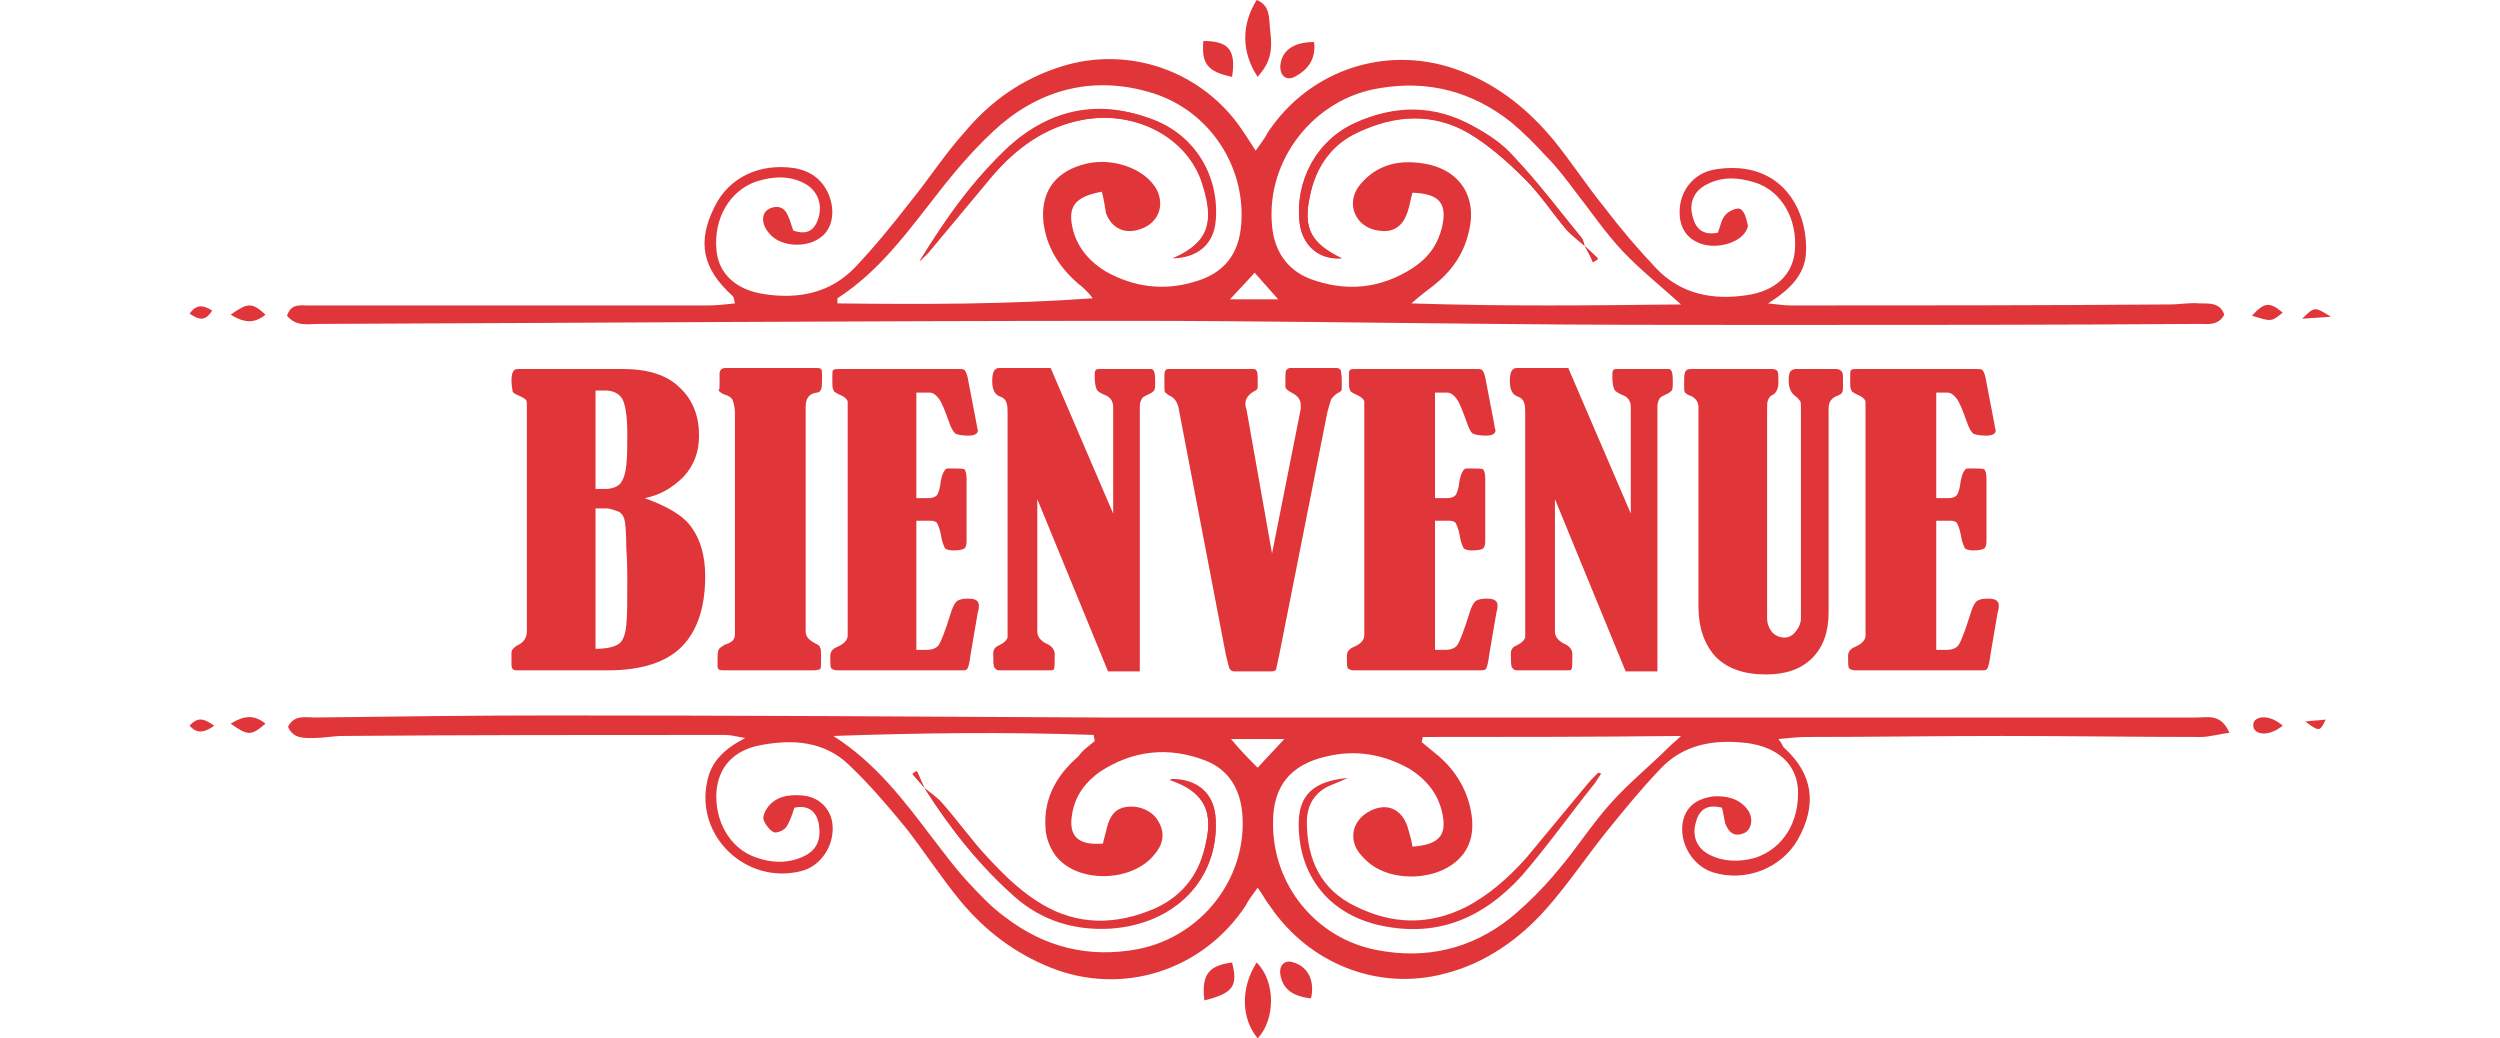
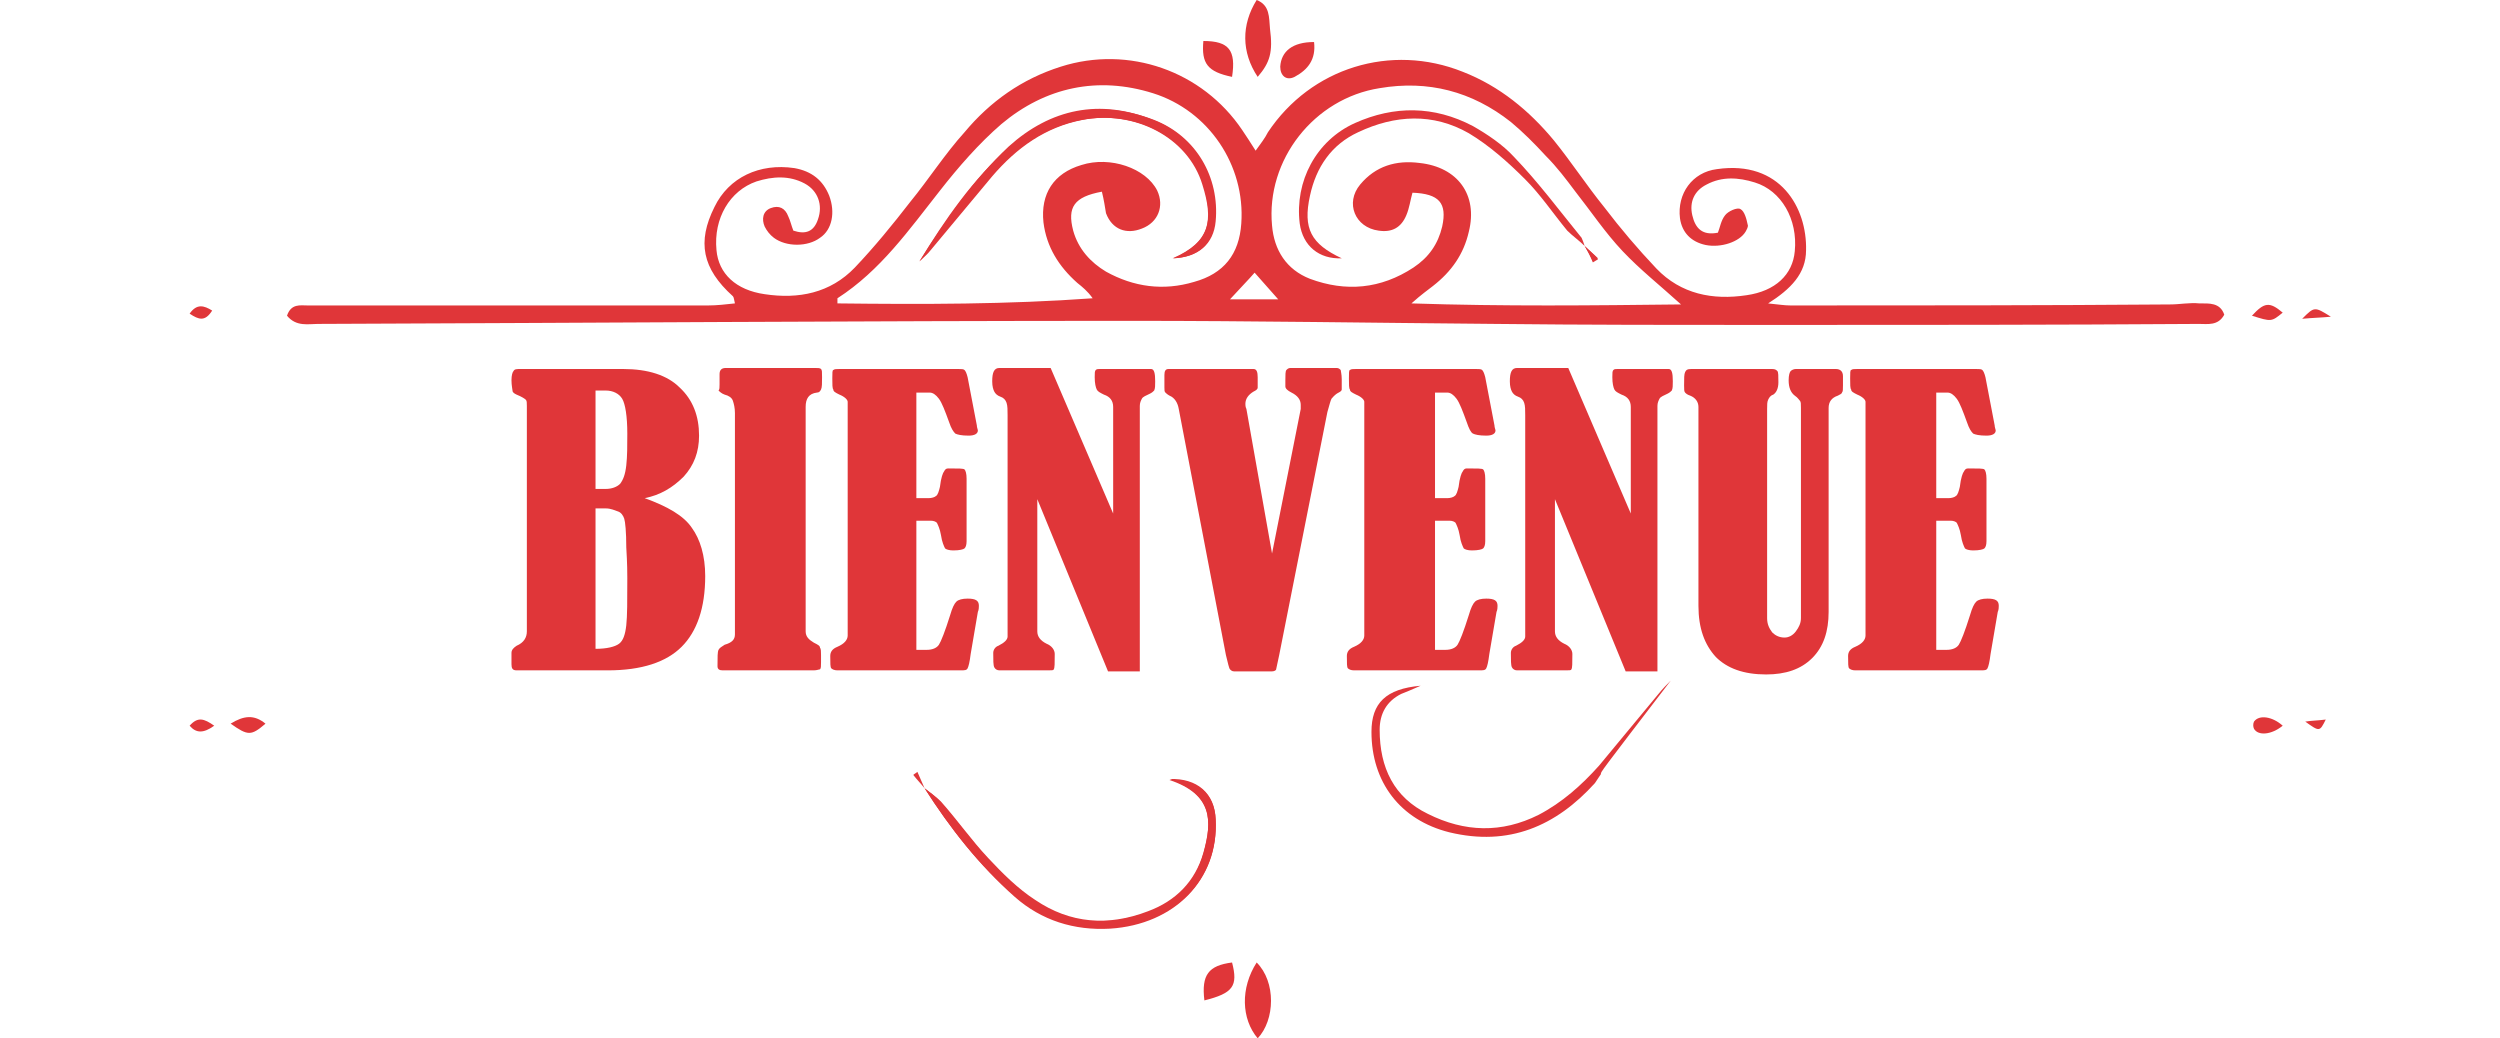
<svg xmlns="http://www.w3.org/2000/svg" version="1.1" id="Calque_1" x="0px" y="0px" viewBox="0 0 243.9 101.3" style="enable-background:new 0 0 243.9 101.3;" xml:space="preserve">
  <style type="text/css">
	.st0{fill:#E03639;}
</style>
  <g id="XMLID_53_">
-     <path id="XMLID_131_" class="st0" d="M168,78.8c-1.6-0.4-2.3,0.3-2.6,1.6c-0.3,1.3,0.2,2.4,1.4,3c1.4,0.7,2.9,0.7,4.4,0.3   c2.8-0.9,4.4-3.6,4.2-6.8c-0.2-2.4-2-4-4.9-4.4c-3.3-0.4-6.3,0.1-8.6,2.6c-1.9,2-3.6,4.1-5.3,6.2c-1.9,2.4-3.6,4.9-5.6,7.2   c-2.7,3.1-6.1,5.5-10.1,6.5c-6.5,1.7-13.2-1-17-6.6c-0.4-0.5-0.7-1.1-1.2-1.8c-0.5,0.7-0.9,1.2-1.2,1.8c-4.2,6.3-12,8.8-19,6   c-3.5-1.4-6.4-3.6-8.8-6.5c-1.9-2.3-3.5-4.8-5.3-7.1c-1.8-2.2-3.6-4.3-5.6-6.2c-2.4-2.3-5.5-2.5-8.6-1.9c-2.7,0.5-4.1,2.2-4.3,4.5   c-0.2,2.9,1.3,5.5,3.7,6.4c1.6,0.6,3.3,0.7,4.9-0.1c1.2-0.6,1.6-1.6,1.4-3c-0.2-1.3-1-2-2.4-1.7c-0.2,0.6-0.4,1.3-0.8,1.9   c-0.2,0.3-0.9,0.6-1.2,0.5c-0.4-0.2-0.8-0.7-1-1.2c-0.1-0.3,0.1-0.8,0.3-1.1c0.8-1.2,2.1-1.4,3.4-1.3c1.5,0.1,2.5,1,2.9,2.2   c0.6,2.2-0.8,4.7-3,5.2c-5.3,1.3-10.3-3.4-9.1-8.8c0.4-1.9,1.6-3.1,3.7-4.2c-1.1-0.2-1.5-0.3-2-0.3c-12.4,0-24.8,0-37.2,0.1   c-1,0-1.9,0.2-2.9,0.2c-0.9,0-2,0.1-2.5-1.1c0.6-1.2,1.7-0.9,2.7-0.9c7.7-0.1,15.4-0.2,23-0.2c17.8,0,35.7,0.1,53.5,0.2   c19.8,0,39.7,0,59.5,0c15.8,0,31.7,0,47.5,0c1.1,0,2.4-0.4,3.2,1.5c-1,0.1-1.9,0.4-2.8,0.4c-6.5,0-13-0.1-19.4-0.1   c-6.3,0-12.6,0.1-19,0.1c-0.9,0-1.7,0.1-2.8,0.2c0.3,0.4,0.4,0.6,0.5,0.8c2.9,2.6,3.3,5.6,1.4,9c-1.6,2.8-5.1,4.2-8.3,3.2   c-2.2-0.7-3.5-3.3-2.8-5.4c0.5-1.3,1.5-1.8,2.8-2c1.3-0.1,2.6,0.2,3.4,1.3c0.6,0.8,0.4,2-0.4,2.3c-1,0.4-1.5-0.2-1.8-1   C168.2,79.7,168.1,79.3,168,78.8z M106.8,72.3c0-0.2-0.1-0.4-0.1-0.6c-8.5-0.3-16.9-0.2-25.4,0.1c4.1,2.6,6.9,6.3,9.7,10   c1.1,1.4,2.1,2.8,3.3,4.1c1.2,1.3,2.4,2.6,3.8,3.6c3.8,2.9,8.1,4,12.9,3.1c6.2-1.2,10.7-6.9,10.2-13.2c-0.2-2.4-1.3-4.3-3.6-5.2   c-3.6-1.4-7.1-1-10.3,1.1c-1.4,1-2.4,2.3-2.7,4.1c-0.4,2.2,0.6,3.1,3,2.9c0.1-0.5,0.3-1.1,0.4-1.6c0.3-1.1,0.8-1.9,2.1-2   c1.2-0.1,2.5,0.5,3,1.6c0.6,1.1,0.3,2.2-0.5,3.1c-2.2,2.7-7.5,2.8-9.6,0.1c-0.6-0.8-1-1.9-1-2.8c-0.2-2.8,1.1-5.1,3.2-6.9   C105.6,73.2,106.2,72.8,106.8,72.3z M138.8,71.9c0,0.2-0.1,0.4-0.1,0.5c0.6,0.5,1.1,0.9,1.7,1.4c1.6,1.4,2.7,3.2,3.1,5.3   c0.4,2.1,0,4-1.9,5.3c-2.2,1.5-5.8,1.5-7.9-0.1c-0.5-0.4-1-0.9-1.3-1.4c-0.8-1.4-0.3-3,1.3-3.8c1.6-0.8,3-0.2,3.6,1.5   c0.2,0.7,0.4,1.3,0.5,2c2.6-0.2,3.4-1.1,2.9-3.3c-0.4-1.9-1.6-3.3-3.2-4.3c-2.5-1.4-5.2-1.9-8.1-1.2c-3.5,0.8-5.2,2.9-5.2,6.4   c-0.1,6.1,4.2,11.4,10.2,12.5c4.7,0.9,9.1-0.1,12.9-3.1c1.7-1.4,3.3-3,4.7-4.7c1.8-2.1,3.3-4.5,5.2-6.6c1.7-1.9,3.8-3.6,5.7-5.5   c0.3-0.3,0.6-0.5,1.1-1C155.3,71.9,147,71.9,138.8,71.9z M122.7,74.9c0.8-0.9,1.6-1.7,2.6-2.8c-2,0-3.6,0-5.2,0   C121,73.2,121.8,74,122.7,74.9z" />
    <path id="XMLID_126_" class="st0" d="M28,30.8c0.4-1.2,1.3-1,2-1c2.6,0,5.3,0,7.9,0c10.4,0,20.8,0,31.2,0c0.8,0,1.7-0.1,2.6-0.2   c-0.1-0.4-0.1-0.6-0.2-0.7c-3-2.7-3.5-5.3-1.8-8.7c1.4-2.9,4.4-4.3,7.8-3.8c1.7,0.3,2.8,1.2,3.4,2.7c0.6,1.6,0.3,3.3-0.9,4.1   c-1.2,0.9-3.3,0.9-4.5,0c-0.4-0.3-0.7-0.7-0.9-1.1c-0.3-0.7-0.2-1.5,0.6-1.8c0.8-0.3,1.4,0,1.7,0.8c0.2,0.4,0.3,0.9,0.5,1.4   c1.2,0.4,2,0.1,2.4-1.1c0.5-1.4,0-2.8-1.3-3.5c-1.5-0.8-3.1-0.7-4.7-0.2c-2.6,0.9-4.2,3.6-3.9,6.7c0.2,2.3,1.9,3.9,4.7,4.3   c3.3,0.5,6.4-0.1,8.8-2.6c1.9-2,3.7-4.2,5.4-6.4c1.8-2.2,3.4-4.7,5.3-6.8c2.5-3,5.6-5.2,9.4-6.4c6.6-2.1,13.8,0.4,17.7,6.2   c0.4,0.6,0.8,1.2,1.3,2c0.5-0.7,0.9-1.2,1.2-1.8c4.2-6.3,12-8.7,19-5.9c3.6,1.4,6.5,3.8,8.9,6.7c1.7,2.1,3.2,4.4,4.9,6.5   c1.6,2.1,3.3,4.1,5.1,6c2.4,2.5,5.5,3.1,8.8,2.6c2.8-0.4,4.5-2,4.7-4.3c0.3-3.1-1.3-5.9-3.9-6.7c-1.6-0.5-3.2-0.6-4.7,0.2   c-1.2,0.6-1.7,1.7-1.4,3c0.3,1.3,1,2,2.5,1.7c0.2-0.5,0.3-1.2,0.7-1.7c0.3-0.4,1.2-0.8,1.5-0.6c0.4,0.2,0.6,1,0.7,1.5   c0.1,0.2-0.1,0.5-0.2,0.7c-0.6,1-2.4,1.6-3.9,1.3c-1.4-0.3-2.3-1.2-2.5-2.6c-0.3-2.4,1.2-4.5,3.6-4.8c6.2-0.9,8.8,3.8,8.7,7.9   c0,2.3-1.5,3.8-3.7,5.2c1,0.1,1.6,0.2,2.2,0.2c12.3,0,24.6,0,37-0.1c1,0,1.9-0.2,2.9-0.1c0.9,0,2-0.1,2.4,1.1   c-0.6,1.1-1.6,0.9-2.5,0.9c-14,0.1-28,0.1-42,0.1c-8.9,0-17.8,0-26.6-0.1c-11.8-0.1-23.7-0.3-35.5-0.3c-26.5,0-52.9,0.2-79.4,0.3   C30.1,31.6,28.9,31.9,28,30.8z M137.8,18.8c-0.2,0.7-0.3,1.5-0.6,2.2c-0.5,1.2-1.4,1.7-2.7,1.5c-2.3-0.3-3.3-2.7-1.8-4.5   c1.5-1.8,3.5-2.4,5.8-2.1c3.7,0.4,5.7,3.1,4.8,6.7c-0.5,2.2-1.7,3.9-3.5,5.3c-0.5,0.4-1.1,0.8-2.1,1.7c9.1,0.3,17.6,0.2,26.3,0.1   c-2.1-1.9-4-3.4-5.7-5.2c-1.7-1.8-3.1-3.9-4.6-5.8c-0.9-1.2-1.8-2.4-2.9-3.5c-1.1-1.2-2.2-2.3-3.4-3.3c-3.8-3-8.1-4.1-12.8-3.3   c-6.4,1-11.1,7-10.5,13.4c0.2,2.4,1.4,4.3,3.7,5.2c3.5,1.3,6.9,1,10.1-1.1c1.5-1,2.4-2.3,2.8-4C141.2,19.8,140.4,18.9,137.8,18.8z    M107.5,18.7c-2.7,0.5-3.4,1.5-2.8,3.8c0.5,1.8,1.7,3.1,3.2,4c2.7,1.5,5.6,1.9,8.6,1c2.9-0.8,4.4-2.7,4.6-5.7   c0.4-5.7-3.2-11-8.6-12.7c-5.4-1.7-10.5-0.6-14.8,3c-2.2,1.9-4.2,4.2-6,6.5c-3,3.8-5.8,7.8-10,10.5c0,0,0,0.1,0,0.5   c8.3,0.1,16.6,0.1,24.9-0.5c-0.5-0.7-1-1.1-1.5-1.5c-1.8-1.6-3-3.5-3.3-5.9c-0.3-2.8,1-4.8,3.7-5.6c2.8-0.9,6.3,0.3,7.4,2.5   c0.7,1.5,0.1,3.1-1.5,3.7c-1.5,0.6-2.9,0.1-3.5-1.5C107.8,20.2,107.7,19.5,107.5,18.7z M120,29.2c2,0,3.5,0,4.7,0   c-0.7-0.8-1.5-1.7-2.3-2.6C121.8,27.3,121,28.1,120,29.2z" />
    <path id="XMLID_125_" class="st0" d="M122.7,7.5c-1.6-2.4-1.6-5.1-0.1-7.5c1.3,0.5,1.2,1.7,1.3,2.8C124.2,5.1,123.9,6.1,122.7,7.5z   " />
    <path id="XMLID_124_" class="st0" d="M122.6,93.9c1.9,1.9,1.8,5.6,0.1,7.4C121.1,99.4,121,96.4,122.6,93.9z" />
    <path id="XMLID_123_" class="st0" d="M117.5,97.6c-0.3-2.5,0.4-3.4,2.7-3.7C120.8,96.2,120.3,96.9,117.5,97.6z" />
    <path id="XMLID_122_" class="st0" d="M120.2,7.5c-2.4-0.5-3-1.3-2.8-3.5C119.9,4,120.6,4.9,120.2,7.5z" />
-     <path id="XMLID_121_" class="st0" d="M127.9,97.4c-1.9-0.2-2.8-1-3-2.4c-0.1-0.9,0.5-1.4,1.3-1.1C127.6,94.3,128.3,95.7,127.9,97.4   z" />
    <path id="XMLID_120_" class="st0" d="M128.2,4.1c0.2,1.7-0.6,2.7-1.9,3.4c-0.8,0.4-1.4-0.1-1.4-1C125,5,126.1,4.1,128.2,4.1z" />
-     <path id="XMLID_119_" class="st0" d="M22.5,30.7c1.7-1.2,2.1-1.2,3.4,0C24.8,31.6,23.8,31.5,22.5,30.7z" />
    <path id="XMLID_118_" class="st0" d="M22.5,70.6c1.3-0.8,2.3-0.9,3.4,0C24.5,71.8,24.2,71.8,22.5,70.6z" />
    <path id="XMLID_117_" class="st0" d="M219.7,30.8c1.2-1.3,1.7-1.4,3-0.3C221.6,31.4,221.6,31.4,219.7,30.8z" />
    <path id="XMLID_116_" class="st0" d="M222.7,70.8c-1.1,0.9-2.4,1-2.8,0.3c-0.1-0.2-0.1-0.5,0-0.7C220.4,69.7,221.7,69.9,222.7,70.8   z" />
    <path id="XMLID_115_" class="st0" d="M18.5,30.6c0.7-1,1.4-0.8,2.2-0.3C20,31.4,19.4,31.2,18.5,30.6z" />
    <path id="XMLID_114_" class="st0" d="M20.9,70.8c-1.1,0.8-1.8,0.7-2.4,0C19.3,69.9,19.9,70.1,20.9,70.8z" />
    <path id="XMLID_113_" class="st0" d="M224.9,70.4c0.6-0.1,1.2-0.1,2-0.2C226.3,71.4,226.3,71.4,224.9,70.4z" />
    <path id="XMLID_112_" class="st0" d="M227.4,30.9c-1.1,0.1-1.7,0.1-2.8,0.2C225.8,29.9,225.8,29.9,227.4,30.9z" />
    <path id="XMLID_110_" class="st0" d="M90.2,76.9c-0.2-0.5-0.5-1.1-0.7-1.6c-0.1,0.1-0.3,0.2-0.4,0.3C89.4,76,89.8,76.4,90.2,76.9   c2.5,3.9,5.3,7.5,8.8,10.6c2.6,2.3,5.8,3.3,9.3,3.1c6.3-0.4,10.6-4.8,10.3-10.6c-0.1-2.6-1.8-4-4.5-3.9c4.2,1.4,4.2,4,3.3,7.2   c-0.8,2.8-2.6,4.7-5.4,5.7c-3.9,1.4-7.6,1.2-11-1.1c-1.7-1.1-3.2-2.6-4.6-4.1c-1.6-1.7-3-3.7-4.6-5.5   C91.3,77.7,90.7,77.3,90.2,76.9z" />
    <path id="XMLID_107_" class="st0" d="M154.6,24c0.3,0.5,0.6,1.1,0.8,1.6c0.2-0.1,0.3-0.2,0.5-0.3C155.5,24.8,155,24.4,154.6,24   c-0.1-0.3-0.2-0.6-0.3-0.8c-2.2-2.7-4.2-5.4-6.6-7.9c-1.1-1.2-2.6-2.2-4-3c-3.8-2-7.7-2-11.5-0.3c-3.8,1.7-5.9,5.7-5.4,9.8   c0.3,2.2,1.9,3.5,4.1,3.4c-3-1.4-3.8-2.9-3.1-6.1c0.6-2.8,2.1-5,4.7-6.2c3.6-1.7,7.3-1.9,10.8,0.1c2,1.2,3.8,2.8,5.5,4.5   c1.5,1.5,2.7,3.3,4.1,5C153.4,23,154.1,23.5,154.6,24z" />
    <path id="XMLID_105_" class="st0" d="M89.7,25.5c0.4-0.4,0.7-0.7,1-1.1c2-2.4,3.9-4.8,6-7.2c2.3-2.7,5.1-4.8,8.8-5.5   c5.2-1,10.4,1.7,11.8,6.3c1.1,3.5,0.8,5.6-2.9,7.2c2.4-0.1,3.9-1.3,4.1-3.6c0.4-4.3-1.9-8.3-6-9.9c-5.2-2.1-10-1.1-14.1,2.6   C95,17.5,92.3,21.4,89.7,25.5z" />
    <path id="XMLID_103_" class="st0" d="M90.2,76.9c0.5,0.4,1.1,0.8,1.6,1.3c1.6,1.8,3,3.8,4.6,5.5c1.4,1.5,2.9,3,4.6,4.1   c3.4,2.3,7.1,2.6,11,1.1c2.7-1,4.6-2.9,5.4-5.7c0.9-3.2,0.9-5.7-3.3-7.2c2.7-0.1,4.4,1.4,4.5,3.9c0.3,5.8-3.9,10.2-10.3,10.6   c-3.5,0.2-6.7-0.9-9.3-3.1C95.5,84.4,92.7,80.8,90.2,76.9L90.2,76.9z" />
-     <path id="XMLID_102_" class="st0" d="M90.2,76.8c-0.4-0.4-0.8-0.9-1.2-1.3c0.1-0.1,0.3-0.2,0.4-0.3C89.7,75.8,89.9,76.4,90.2,76.8   C90.2,76.9,90.2,76.8,90.2,76.8z" />
-     <path id="XMLID_101_" class="st0" d="M156.2,75.5c-0.2,0.3-0.4,0.6-0.6,0.9c-2.4,3-4.6,6.1-7.1,9c-3.8,4.2-8.4,6.2-14.2,4.8   c-4.8-1.2-7.6-4.9-7.6-9.8c0-2.8,1.4-4.2,4.8-4.5c-0.9,0.4-1.4,0.6-1.9,0.8c-1.4,0.7-2.1,1.9-2.1,3.5c0,3.7,1.4,6.6,4.7,8.2   c3.6,1.8,7.2,1.9,10.8,0.1c2.3-1.2,4.2-2.9,5.9-4.8c1.9-2.3,3.9-4.7,5.8-7c0.4-0.5,0.8-0.9,1.2-1.3   C156.1,75.4,156.1,75.4,156.2,75.5z" />
-     <path id="XMLID_100_" class="st0" d="M154.6,24c-0.6-0.5-1.2-1-1.7-1.5c-1.4-1.6-2.6-3.5-4.1-5c-1.7-1.7-3.5-3.3-5.5-4.5   c-3.5-2.1-7.2-1.8-10.8-0.1c-2.7,1.2-4.2,3.4-4.7,6.2c-0.7,3.2,0.1,4.6,3.1,6.1c-2.2,0.2-3.8-1.2-4.1-3.4c-0.5-4.1,1.7-8.1,5.4-9.8   c3.9-1.8,7.8-1.8,11.5,0.3c1.5,0.8,2.9,1.7,4,3c2.3,2.5,4.4,5.3,6.6,7.9C154.5,23.4,154.5,23.7,154.6,24L154.6,24z" />
+     <path id="XMLID_101_" class="st0" d="M156.2,75.5c-0.2,0.3-0.4,0.6-0.6,0.9c-3.8,4.2-8.4,6.2-14.2,4.8   c-4.8-1.2-7.6-4.9-7.6-9.8c0-2.8,1.4-4.2,4.8-4.5c-0.9,0.4-1.4,0.6-1.9,0.8c-1.4,0.7-2.1,1.9-2.1,3.5c0,3.7,1.4,6.6,4.7,8.2   c3.6,1.8,7.2,1.9,10.8,0.1c2.3-1.2,4.2-2.9,5.9-4.8c1.9-2.3,3.9-4.7,5.8-7c0.4-0.5,0.8-0.9,1.2-1.3   C156.1,75.4,156.1,75.4,156.2,75.5z" />
    <path id="XMLID_99_" class="st0" d="M154.6,24c0.4,0.4,0.9,0.8,1.3,1.2c-0.2,0.1-0.3,0.2-0.5,0.3C155.2,25,154.9,24.5,154.6,24   L154.6,24z" />
    <path id="XMLID_98_" class="st0" d="M89.7,25.5c2.5-4.1,5.2-8,8.8-11.2c4.1-3.6,8.9-4.6,14.1-2.6c4.1,1.6,6.4,5.6,6,9.9   c-0.2,2.2-1.7,3.5-4.1,3.6c3.6-1.6,3.9-3.7,2.9-7.2c-1.4-4.6-6.6-7.3-11.8-6.3c-3.6,0.7-6.4,2.7-8.8,5.5c-2,2.4-4,4.8-6,7.2   C90.5,24.8,90.1,25.1,89.7,25.5z" />
    <g id="XMLID_54_">
      <path id="XMLID_55_" class="st0" d="M62.9,48.6c2.2,0.8,3.8,1.7,4.6,2.9c0.8,1.1,1.3,2.7,1.3,4.7c0,3.1-0.8,5.4-2.3,6.9    c-1.5,1.5-3.9,2.3-7.2,2.3h-8.9c-0.4,0-0.5-0.2-0.5-0.6v-1.1c0-0.3,0.2-0.5,0.5-0.7c0.7-0.3,1-0.8,1-1.4v-22c0-0.3,0-0.5-0.1-0.6    c-0.1-0.1-0.4-0.3-0.9-0.5c-0.2-0.1-0.4-0.2-0.4-0.4c0-0.1-0.1-0.5-0.1-1c0-0.5,0.1-0.8,0.2-0.9c0.1-0.2,0.3-0.2,0.7-0.2h10    c2.4,0,4.3,0.6,5.5,1.8c1.3,1.2,1.9,2.8,1.9,4.7c0,1.6-0.5,2.9-1.5,4C65.6,47.6,64.4,48.3,62.9,48.6z M58.1,38.1v9.6h1    c0.6,0,1.1-0.2,1.4-0.5c0.3-0.4,0.5-0.9,0.6-1.8s0.1-1.9,0.1-3.1c0-1.7-0.2-2.9-0.5-3.4c-0.3-0.5-0.9-0.8-1.6-0.8H58.1z     M58.1,49.7v13.6c1.1,0,1.9-0.2,2.3-0.5c0.4-0.3,0.6-0.9,0.7-1.8c0.1-0.9,0.1-2.4,0.1-4.6c0-0.4,0-1.4-0.1-3    c0-1.5-0.1-2.5-0.2-2.8c-0.1-0.3-0.3-0.6-0.6-0.7s-0.7-0.3-1.2-0.3H58.1z" />
      <path id="XMLID_59_" class="st0" d="M70.2,37.5v-1c0-0.4,0.2-0.6,0.6-0.6h8.7c0.3,0,0.5,0,0.6,0.1c0.1,0.1,0.1,0.3,0.1,0.8    c0,0.6,0,1-0.1,1.2s-0.2,0.3-0.4,0.3c-0.8,0.1-1.1,0.6-1.1,1.4v21.9c0,0.5,0.3,0.8,0.8,1.1c0.4,0.2,0.6,0.3,0.6,0.5    c0.1,0.1,0.1,0.4,0.1,0.7v0.7c0,0.4,0,0.6-0.1,0.7c-0.1,0-0.3,0.1-0.6,0.1h-8.9c-0.3,0-0.5-0.1-0.5-0.4c0-0.9,0-1.4,0.1-1.6    c0.1-0.2,0.3-0.3,0.6-0.5c0.7-0.2,1-0.5,1-1V40.3c0-0.5-0.1-0.9-0.2-1.2c-0.1-0.3-0.4-0.5-0.8-0.6c-0.3-0.1-0.5-0.3-0.6-0.4    C70.2,38,70.2,37.8,70.2,37.5z" />
      <path id="XMLID_61_" class="st0" d="M89.4,38.2v10.4h1.2c0.3,0,0.6-0.1,0.7-0.2c0.2-0.1,0.3-0.5,0.4-0.9c0.1-0.9,0.3-1.4,0.4-1.5    c0.1-0.2,0.2-0.3,0.4-0.3c1,0,1.5,0,1.6,0.1c0.1,0.1,0.2,0.4,0.2,0.9v6.1c0,0.4-0.1,0.6-0.2,0.7c-0.1,0.1-0.5,0.2-1.1,0.2    c-0.4,0-0.7-0.1-0.8-0.2c-0.1-0.2-0.3-0.6-0.4-1.3c-0.1-0.6-0.3-1-0.4-1.2c-0.1-0.1-0.3-0.2-0.6-0.2h-1.4v12.6h1    c0.6,0,1-0.2,1.2-0.5s0.6-1.3,1.1-2.9c0.2-0.7,0.4-1.1,0.6-1.3c0.2-0.2,0.6-0.3,1.1-0.3c0.8,0,1.1,0.2,1.1,0.7    c0,0.1,0,0.4-0.1,0.6l-0.7,4.1c-0.1,0.8-0.2,1.2-0.3,1.4c-0.1,0.2-0.3,0.2-0.7,0.2H81.7c-0.3,0-0.5-0.1-0.6-0.2    C81,65.1,81,64.7,81,64c0-0.4,0.2-0.7,0.7-0.9c0.7-0.3,1-0.7,1-1.1V39.2c0-0.2-0.3-0.5-0.8-0.7c-0.4-0.2-0.6-0.3-0.6-0.5    c-0.1-0.1-0.1-0.5-0.1-1.1c0-0.5,0-0.8,0.1-0.8c0.1-0.1,0.3-0.1,0.6-0.1h11.6c0.3,0,0.5,0,0.6,0.1c0.1,0.1,0.2,0.3,0.3,0.7    l0.9,4.7c0,0.2,0.1,0.4,0.1,0.5c0,0.3-0.3,0.5-0.9,0.5c-0.7,0-1.1-0.1-1.3-0.2c-0.2-0.2-0.4-0.5-0.6-1.1c-0.4-1.1-0.7-1.9-1-2.3    c-0.3-0.4-0.6-0.6-0.9-0.6H89.4z" />
      <path id="XMLID_63_" class="st0" d="M101.2,48.7v12.9c0,0.5,0.3,0.9,0.9,1.2c0.5,0.2,0.8,0.6,0.8,1c0,0.9,0,1.4-0.1,1.5    c0,0.1-0.2,0.1-0.5,0.1h-4.8c-0.2,0-0.4-0.1-0.5-0.3s-0.1-0.7-0.1-1.4c0-0.3,0.2-0.6,0.5-0.7c0.6-0.3,0.9-0.6,0.9-0.9V40.5    c0-0.5,0-0.9-0.1-1.2s-0.3-0.5-0.6-0.6c-0.3-0.1-0.5-0.3-0.6-0.5c-0.1-0.2-0.2-0.5-0.2-1c0-0.9,0.2-1.3,0.7-1.3h5l6.1,14.2V39.7    c0-0.6-0.3-1-0.9-1.2c-0.4-0.2-0.6-0.3-0.7-0.5s-0.2-0.6-0.2-1.2c0-0.4,0-0.6,0.1-0.7s0.2-0.1,0.4-0.1h5c0.3,0,0.4,0.4,0.4,1.2    c0,0.4,0,0.7-0.1,0.9c-0.1,0.1-0.2,0.2-0.4,0.3c-0.4,0.2-0.7,0.3-0.8,0.5c-0.1,0.2-0.2,0.4-0.2,0.7v25.9h-3.1L101.2,48.7z" />
      <path id="XMLID_65_" class="st0" d="M124.1,54l2.8-14.1c0-0.1,0-0.2,0-0.4c0-0.5-0.3-0.9-0.9-1.2c-0.4-0.2-0.6-0.4-0.6-0.6    c0-0.1,0-0.2,0-0.3v-0.3c0-0.5,0-0.9,0.1-1s0.2-0.2,0.4-0.2h4.5c0.2,0,0.3,0.1,0.4,0.2c0,0.1,0.1,0.4,0.1,0.9c0,0.6,0,0.9,0,1    c0,0.1-0.1,0.2-0.3,0.3c-0.4,0.2-0.6,0.5-0.7,0.6c-0.1,0.2-0.2,0.6-0.4,1.3l-4.7,23.7l-0.3,1.4c0,0.1-0.2,0.2-0.4,0.2h-3.7    c-0.2,0-0.3-0.1-0.4-0.2s-0.2-0.6-0.4-1.4L115,39.9c-0.1-0.6-0.4-1.1-0.9-1.3c-0.2-0.1-0.4-0.3-0.4-0.3c-0.1-0.1-0.1-0.2-0.1-0.5    c0-0.1,0-0.2,0-0.3c0-0.1,0-0.3,0-0.4c0-0.1,0-0.2,0-0.2v-0.3c0-0.4,0.1-0.6,0.4-0.6h8.3c0.3,0,0.4,0.3,0.4,0.8c0,0,0,0.4,0,1    c0,0.2-0.2,0.3-0.4,0.4c-0.5,0.3-0.8,0.7-0.8,1.2c0,0.1,0,0.3,0.1,0.5L124.1,54z" />
      <path id="XMLID_67_" class="st0" d="M140,38.2v10.4h1.2c0.3,0,0.6-0.1,0.7-0.2c0.2-0.1,0.3-0.5,0.4-0.9c0.1-0.9,0.3-1.4,0.4-1.5    c0.1-0.2,0.2-0.3,0.4-0.3c1,0,1.5,0,1.6,0.1c0.1,0.1,0.2,0.4,0.2,0.9v6.1c0,0.4-0.1,0.6-0.2,0.7c-0.1,0.1-0.5,0.2-1.1,0.2    c-0.4,0-0.7-0.1-0.8-0.2c-0.1-0.2-0.3-0.6-0.4-1.3c-0.1-0.6-0.3-1-0.4-1.2c-0.1-0.1-0.3-0.2-0.6-0.2H140v12.6h1    c0.6,0,1-0.2,1.2-0.5s0.6-1.3,1.1-2.9c0.2-0.7,0.4-1.1,0.6-1.3c0.2-0.2,0.6-0.3,1.1-0.3c0.8,0,1.1,0.2,1.1,0.7    c0,0.1,0,0.4-0.1,0.6l-0.7,4.1c-0.1,0.8-0.2,1.2-0.3,1.4c-0.1,0.2-0.3,0.2-0.7,0.2h-12.2c-0.3,0-0.5-0.1-0.6-0.2    c-0.1-0.1-0.1-0.5-0.1-1.2c0-0.4,0.2-0.7,0.7-0.9c0.7-0.3,1-0.7,1-1.1V39.2c0-0.2-0.3-0.5-0.8-0.7c-0.4-0.2-0.6-0.3-0.6-0.5    c-0.1-0.1-0.1-0.5-0.1-1.1c0-0.5,0-0.8,0.1-0.8c0.1-0.1,0.3-0.1,0.6-0.1H144c0.3,0,0.5,0,0.6,0.1s0.2,0.3,0.3,0.7l0.9,4.7    c0,0.2,0.1,0.4,0.1,0.5c0,0.3-0.3,0.5-0.9,0.5c-0.7,0-1.1-0.1-1.3-0.2s-0.4-0.5-0.6-1.1c-0.4-1.1-0.7-1.9-1-2.3    c-0.3-0.4-0.6-0.6-0.9-0.6H140z" />
      <path id="XMLID_69_" class="st0" d="M151.7,48.7v12.9c0,0.5,0.3,0.9,0.9,1.2c0.5,0.2,0.8,0.6,0.8,1c0,0.9,0,1.4-0.1,1.5    c0,0.1-0.2,0.1-0.5,0.1h-4.8c-0.2,0-0.4-0.1-0.5-0.3s-0.1-0.7-0.1-1.4c0-0.3,0.2-0.6,0.5-0.7c0.6-0.3,0.9-0.6,0.9-0.9V40.5    c0-0.5,0-0.9-0.1-1.2c-0.1-0.3-0.3-0.5-0.6-0.6c-0.3-0.1-0.5-0.3-0.6-0.5c-0.1-0.2-0.2-0.5-0.2-1c0-0.9,0.2-1.3,0.7-1.3h5    l6.1,14.2V39.7c0-0.6-0.3-1-0.9-1.2c-0.4-0.2-0.6-0.3-0.7-0.5s-0.2-0.6-0.2-1.2c0-0.4,0-0.6,0.1-0.7c0.1-0.1,0.2-0.1,0.4-0.1h5    c0.3,0,0.4,0.4,0.4,1.2c0,0.4,0,0.7-0.1,0.9c-0.1,0.1-0.2,0.2-0.4,0.3c-0.4,0.2-0.7,0.3-0.8,0.5s-0.2,0.4-0.2,0.7v25.9h-3.1    L151.7,48.7z" />
      <path id="XMLID_71_" class="st0" d="M165,36h7.9c0.3,0,0.4,0.1,0.5,0.2c0.1,0.1,0.1,0.5,0.1,1.1c0,0.6-0.2,1-0.5,1.2    c-0.3,0.1-0.4,0.3-0.5,0.5c-0.1,0.2-0.1,0.5-0.1,0.9v20.4c0,0.6,0.2,1,0.5,1.4c0.3,0.3,0.7,0.5,1.2,0.5c0.4,0,0.8-0.2,1.1-0.6    c0.3-0.4,0.5-0.8,0.5-1.3V39.8c0-0.4,0-0.6-0.1-0.7s-0.2-0.3-0.5-0.5c-0.4-0.3-0.6-0.8-0.6-1.5c0-0.5,0.1-0.8,0.2-0.9    s0.3-0.2,0.5-0.2h3.9c0.4,0,0.7,0.2,0.7,0.7v0.9c0,0.4,0,0.6-0.1,0.7c0,0.1-0.2,0.2-0.4,0.3c-0.6,0.2-0.9,0.6-0.9,1.2v19.9    c0,1.9-0.5,3.4-1.6,4.5c-1.1,1.1-2.6,1.6-4.5,1.6c-2.2,0-3.8-0.6-4.9-1.7c-1.1-1.2-1.7-2.8-1.7-5V39.7c0-0.5-0.3-0.9-0.8-1.1    c-0.3-0.1-0.4-0.2-0.5-0.3c-0.1-0.1-0.1-0.3-0.1-0.7c0-0.7,0-1.1,0.1-1.3S164.6,36,165,36z" />
      <path id="XMLID_73_" class="st0" d="M188.9,38.2v10.4h1.2c0.3,0,0.6-0.1,0.7-0.2c0.2-0.1,0.3-0.5,0.4-0.9c0.1-0.9,0.3-1.4,0.4-1.5    c0.1-0.2,0.2-0.3,0.4-0.3c1,0,1.5,0,1.6,0.1c0.1,0.1,0.2,0.4,0.2,0.9v6.1c0,0.4-0.1,0.6-0.2,0.7c-0.1,0.1-0.5,0.2-1.1,0.2    c-0.4,0-0.7-0.1-0.8-0.2c-0.1-0.2-0.3-0.6-0.4-1.3c-0.1-0.6-0.3-1-0.4-1.2c-0.1-0.1-0.3-0.2-0.6-0.2h-1.4v12.6h1    c0.6,0,1-0.2,1.2-0.5c0.2-0.3,0.6-1.3,1.1-2.9c0.2-0.7,0.4-1.1,0.6-1.3c0.2-0.2,0.6-0.3,1.1-0.3c0.8,0,1.1,0.2,1.1,0.7    c0,0.1,0,0.4-0.1,0.6l-0.7,4.1c-0.1,0.8-0.2,1.2-0.3,1.4c-0.1,0.2-0.3,0.2-0.7,0.2h-12.2c-0.3,0-0.5-0.1-0.6-0.2    c-0.1-0.1-0.1-0.5-0.1-1.2c0-0.4,0.2-0.7,0.7-0.9c0.7-0.3,1-0.7,1-1.1V39.2c0-0.2-0.3-0.5-0.8-0.7c-0.4-0.2-0.6-0.3-0.6-0.5    c-0.1-0.1-0.1-0.5-0.1-1.1c0-0.5,0-0.8,0.1-0.8c0.1-0.1,0.3-0.1,0.6-0.1h11.6c0.3,0,0.5,0,0.6,0.1s0.2,0.3,0.3,0.7l0.9,4.7    c0,0.2,0.1,0.4,0.1,0.5c0,0.3-0.3,0.5-0.9,0.5c-0.7,0-1.1-0.1-1.3-0.2c-0.2-0.2-0.4-0.5-0.6-1.1c-0.4-1.1-0.7-1.9-1-2.3    c-0.3-0.4-0.6-0.6-0.9-0.6H188.9z" />
    </g>
  </g>
</svg>